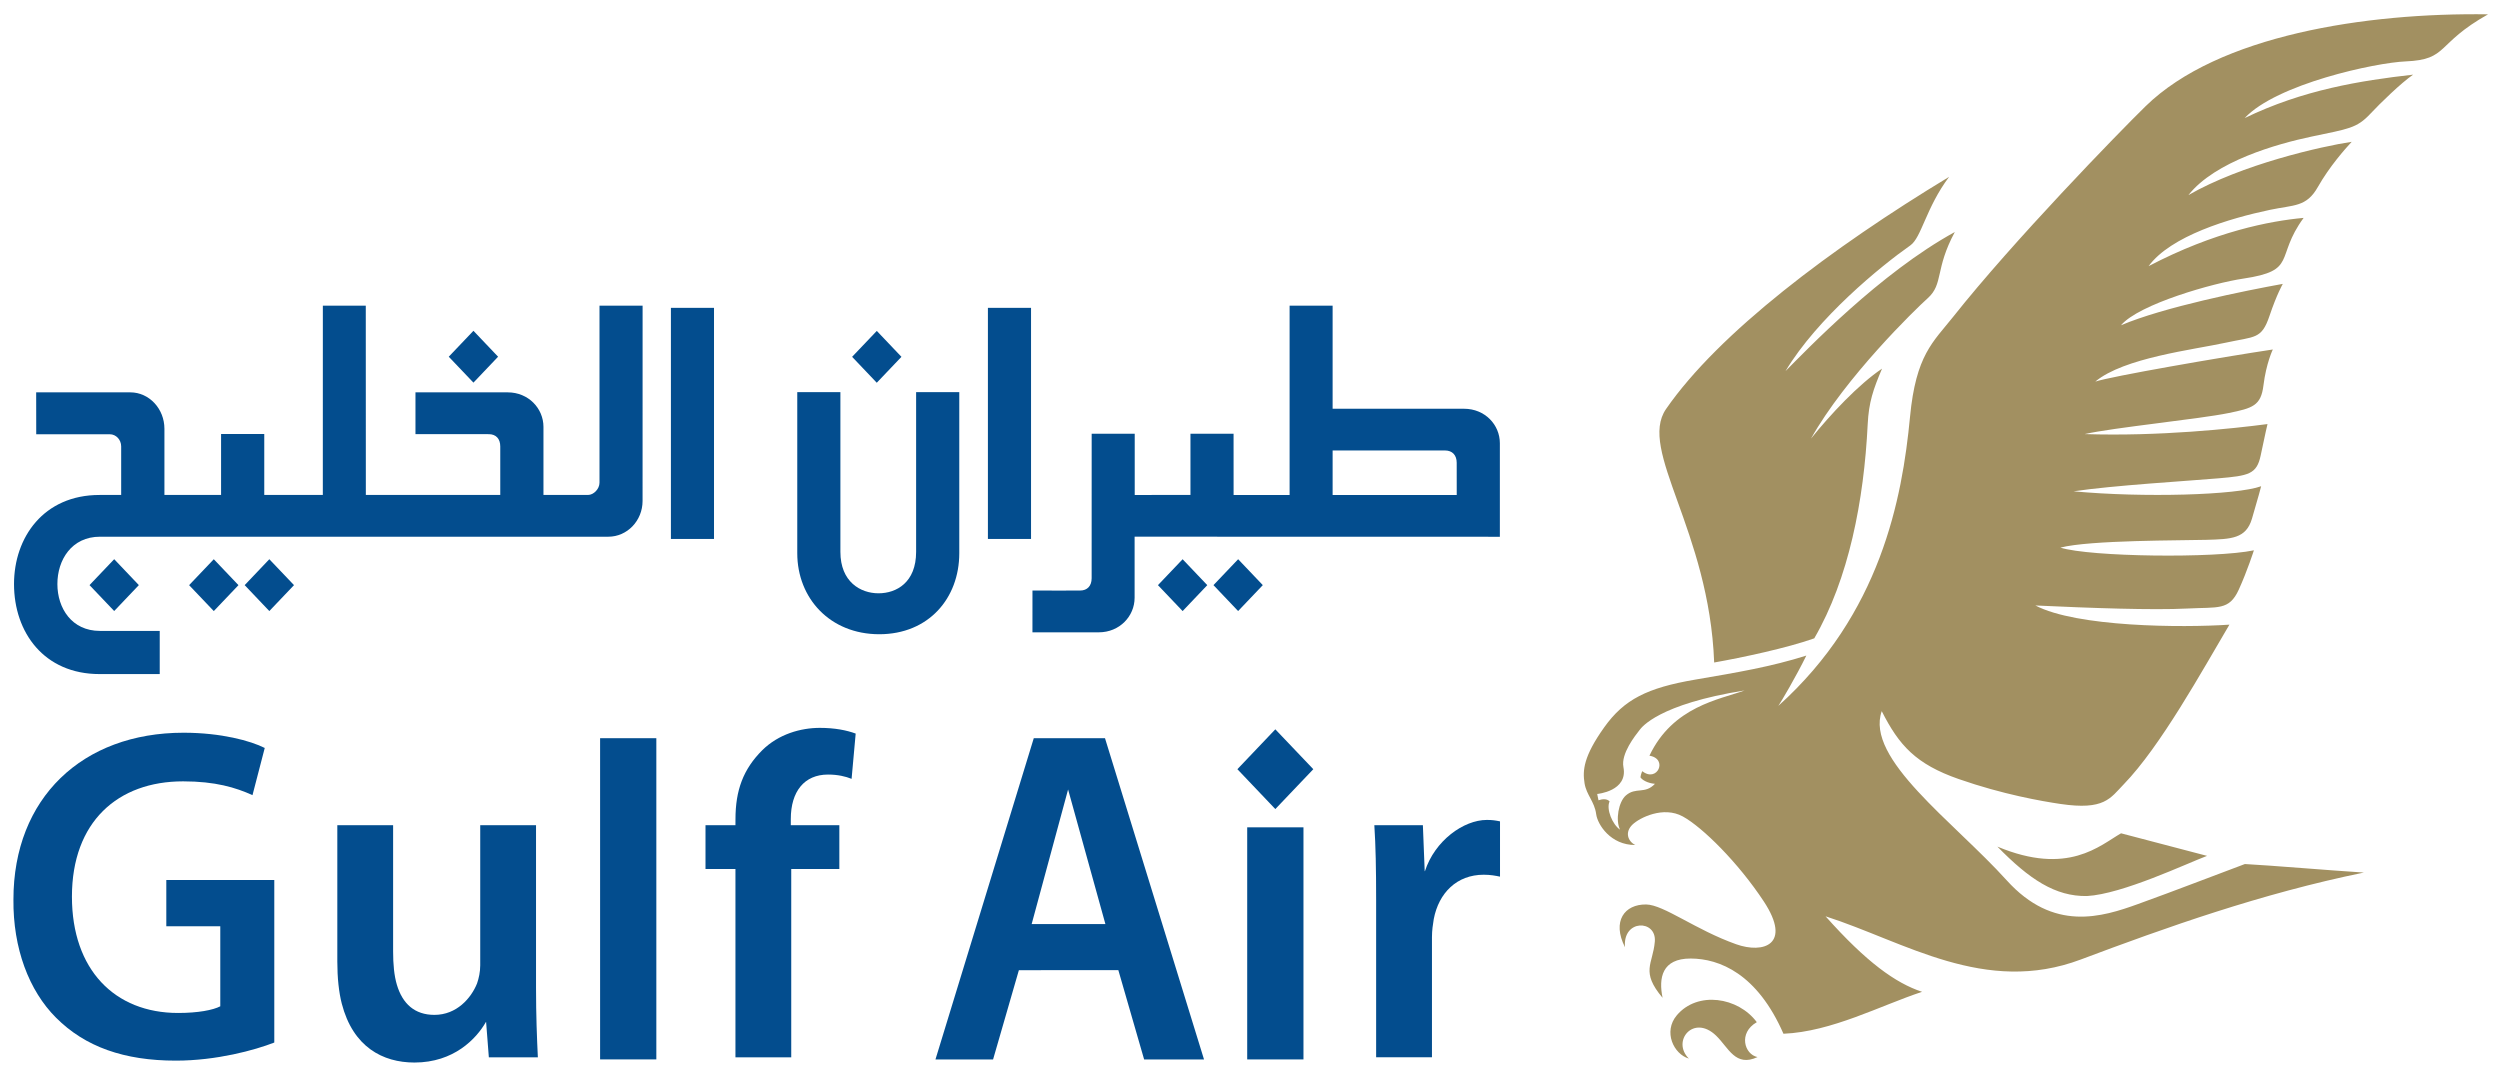
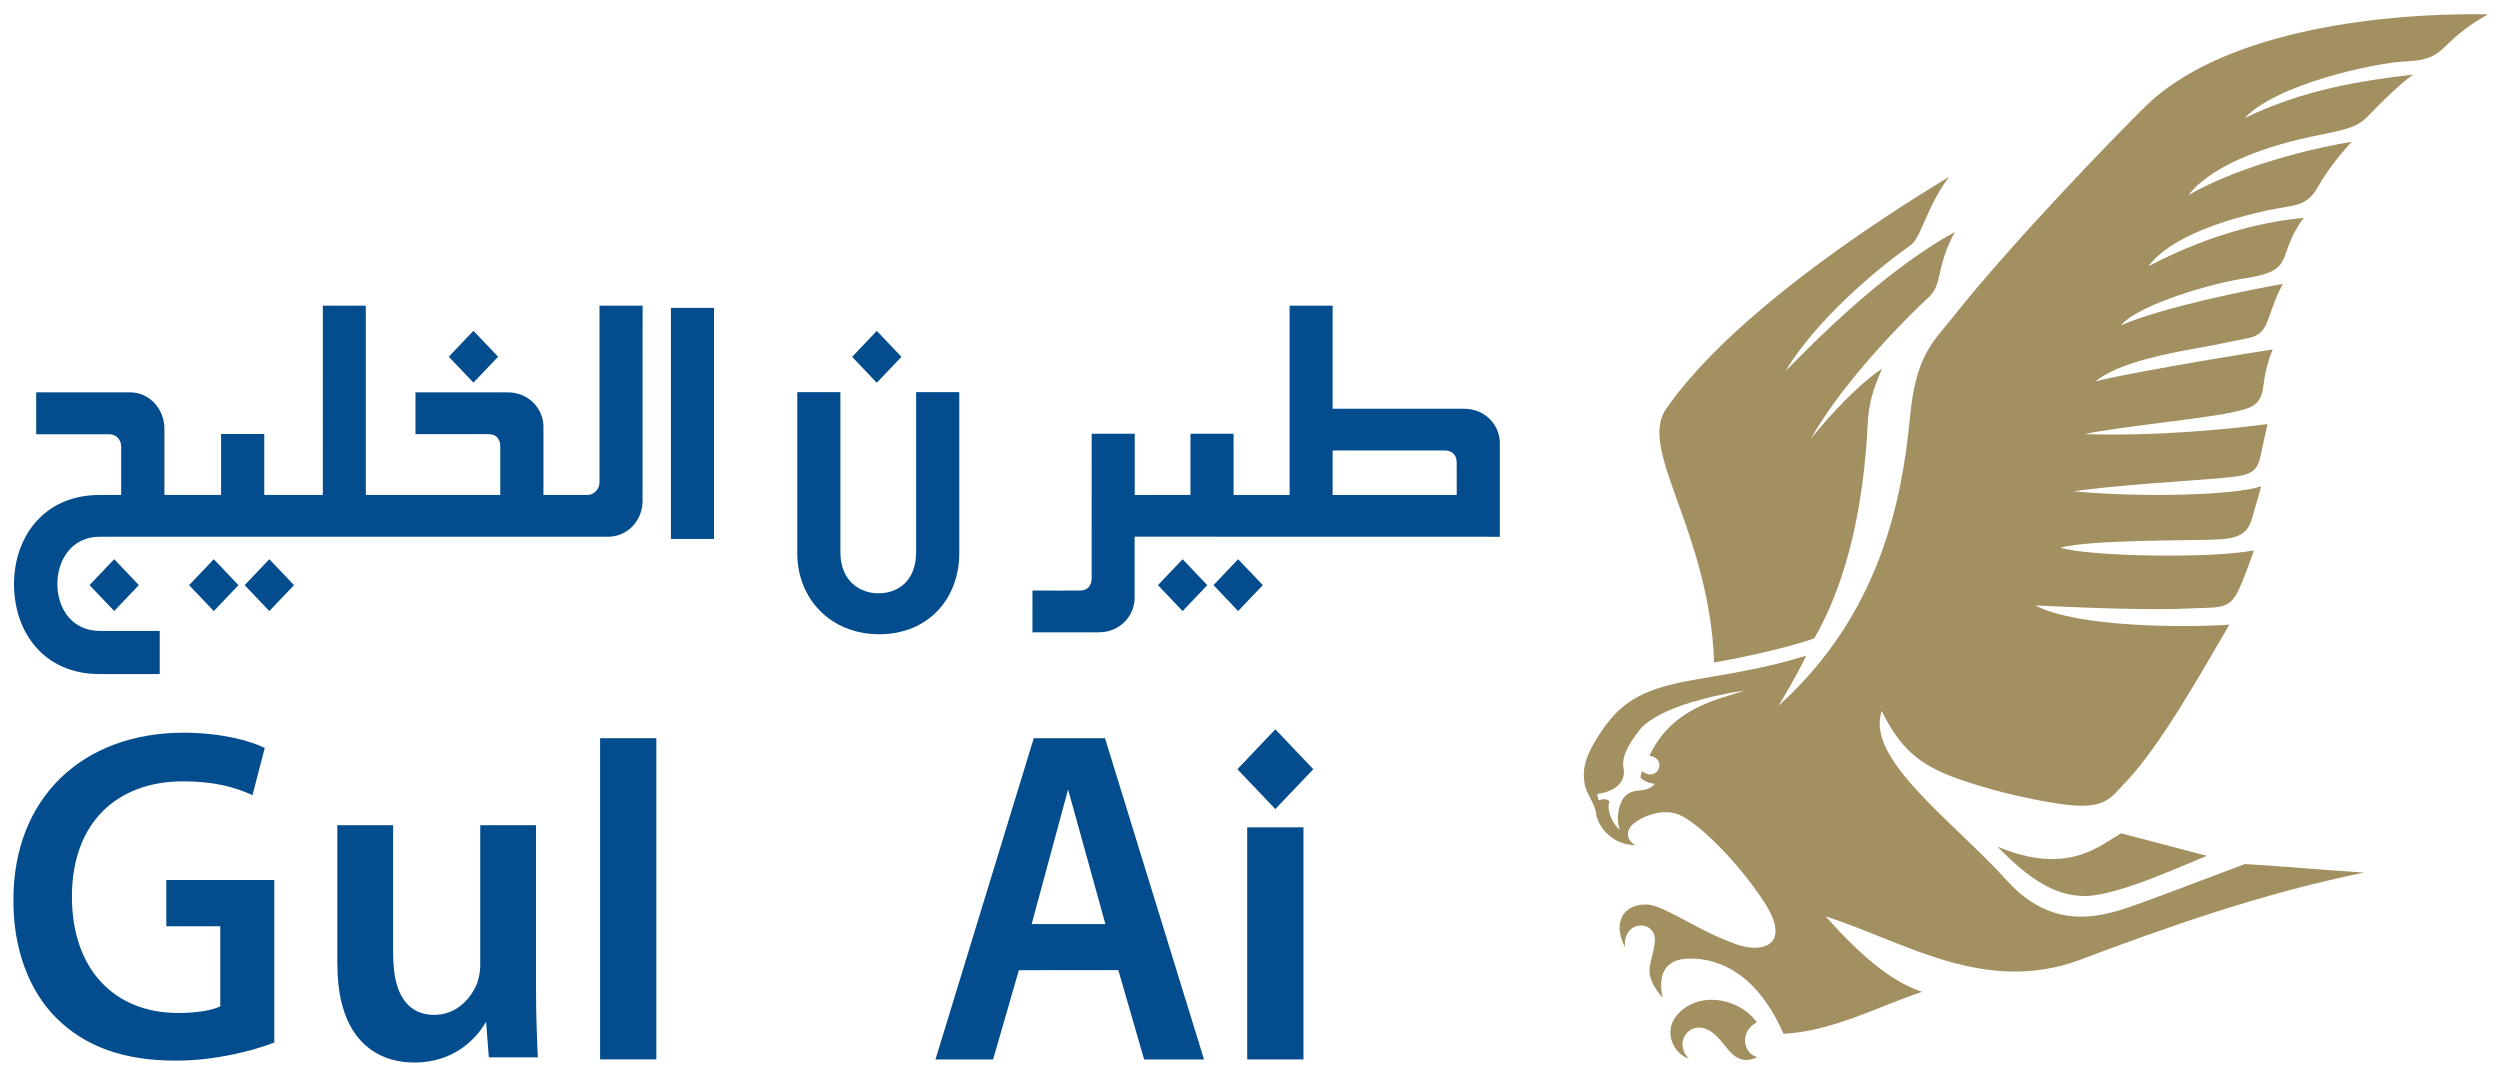
<svg xmlns="http://www.w3.org/2000/svg" xmlns:ns1="http://www.inkscape.org/namespaces/inkscape" xmlns:ns2="http://sodipodi.sourceforge.net/DTD/sodipodi-0.dtd" width="295.5" height="127.27" id="svg4258" version="1.1" ns1:version="0.47 r22583" ns2:docname="New document 3">
  <defs id="defs4260">
    <ns1:perspective ns2:type="inkscape:persp3d" ns1:vp_x="0 : 526.18109 : 1" ns1:vp_y="0 : 1000 : 0" ns1:vp_z="744.09448 : 526.18109 : 1" ns1:persp3d-origin="372.04724 : 350.78739 : 1" id="perspective4266" />
    <ns1:perspective id="perspective4195" ns1:persp3d-origin="0.5 : 0.33333333 : 1" ns1:vp_z="1 : 0.5 : 1" ns1:vp_y="0 : 1000 : 0" ns1:vp_x="0 : 0.5 : 1" ns2:type="inkscape:persp3d" />
    <clipPath clipPathUnits="userSpaceOnUse" id="clipPath82">
      <path d="m 0,0 512.787,0 0,708.661 L 0,708.661 0,0 z" id="path84" />
    </clipPath>
    <clipPath clipPathUnits="userSpaceOnUse" id="clipPath100">
-       <path d="m 0,0 512.787,0 0,708.661 L 0,708.661 0,0 z" id="path102" />
-     </clipPath>
+       </clipPath>
    <clipPath clipPathUnits="userSpaceOnUse" id="clipPath118">
-       <path d="m 0,0 512.787,0 0,708.661 L 0,708.661 0,0 z" id="path120" />
+       <path d="m 0,0 512.787,0 0,708.661 z" id="path120" />
    </clipPath>
    <clipPath clipPathUnits="userSpaceOnUse" id="clipPath134">
      <path d="m 0,0 512.787,0 0,708.661 L 0,708.661 0,0 z" id="path136" />
    </clipPath>
    <clipPath clipPathUnits="userSpaceOnUse" id="clipPath148">
      <path d="m 0,0 512.787,0 0,708.661 L 0,708.661 0,0 z" id="path150" />
    </clipPath>
  </defs>
  <ns2:namedview id="base" pagecolor="#ffffff" bordercolor="#666666" borderopacity="1.0" ns1:pageopacity="0.0" ns1:pageshadow="2" ns1:zoom="2.8" ns1:cx="99.555866" ns1:cy="61.736225" ns1:document-units="px" ns1:current-layer="layer1" showgrid="false" showguides="true" ns1:guide-bbox="true" ns1:window-width="1280" ns1:window-height="750" ns1:window-x="-8" ns1:window-y="-8" ns1:window-maximized="1" />
  <g ns1:label="Layer 1" ns1:groupmode="layer" id="layer1" transform="translate(-304.471,-396.008)">
    <g id="g4441" style="fill:#034d8e;fill-opacity:1">
      <g transform="matrix(3.473,0,0,-3.473,-1142.79,2840.411)" id="g78" style="fill:#034d8e;fill-opacity:1">
        <g clip-path="url(#clipPath82)" id="g80" style="fill:#034d8e;fill-opacity:1">
          <g transform="translate(422.378,672.307)" id="g86" style="fill:#034d8e;fill-opacity:1">
            <path id="path88" style="fill:#034d8e;fill-opacity:1;fill-rule:nonzero;stroke:none" d="m 0,0 1.837,0 0,-2.725 C 1.59,-2.854 1.081,-2.952 0.401,-2.952 c -2.161,0 -3.613,1.477 -3.613,3.958 0,2.547 1.56,3.925 3.783,3.925 1.096,0 1.791,-0.21 2.362,-0.47 L 3.35,6.067 C 2.871,6.31 1.868,6.586 0.586,6.586 c -3.442,0 -5.789,-2.222 -5.789,-5.677 -0.016,-1.655 0.525,-3.099 1.451,-4.023 0.988,-0.99 2.316,-1.46 4.076,-1.46 1.389,0 2.686,0.357 3.351,0.616 l 0,5.532 L 0,1.574 0,0 z" />
          </g>
          <g transform="translate(434.961,675.746)" id="g90" style="fill:#034d8e;fill-opacity:1">
            <path id="path92" style="fill:#034d8e;fill-opacity:1;fill-rule:nonzero;stroke:none" d="m 0,0 -1.899,0 0,-4.769 c 0,-0.227 -0.047,-0.438 -0.108,-0.616 -0.201,-0.503 -0.695,-1.071 -1.451,-1.071 -0.673,0 -1.086,0.379 -1.278,1.025 -0.093,0.312 -0.128,0.699 -0.128,1.132 l 0,4.299 -1.899,0 0,-4.64 c 0,-0.555 0.053,-1.051 0.152,-1.434 0.382,-1.475 1.395,-2.004 2.473,-2.004 1.343,0 2.108,0.811 2.432,1.379 l 0.007,0 0.093,-1.201 1.668,0 C 0.031,-7.251 0,-6.472 0,-5.531 L 0,0 z" />
          </g>
        </g>
      </g>
      <path id="path94" style="fill:#034d8e;fill-opacity:1;fill-rule:nonzero;stroke:none" d="m 375.403,521.229 6.647,0 0,-37.966 -6.647,0 0,37.966 z" />
      <g transform="matrix(3.473,0,0,-3.473,-1142.79,2840.411)" id="g96" style="fill:#034d8e;fill-opacity:1">
        <g clip-path="url(#clipPath100)" id="g98" style="fill:#034d8e;fill-opacity:1">
          <g transform="translate(442.659,678.296)" id="g104" style="fill:#034d8e;fill-opacity:1">
            <path id="path106" style="fill:#034d8e;fill-opacity:1;fill-rule:nonzero;stroke:none" d="m 0,0 c -0.648,-0.648 -0.91,-1.364 -0.91,-2.347 l -0.001,-0.203 -1.019,0 0,-1.492 1.019,0 0,-6.408 1.899,0 0,6.408 1.637,0 0,1.492 -1.652,0 0,0.21 c 0,0.939 0.461,1.513 1.266,1.513 0.339,0 0.602,-0.065 0.803,-0.146 L 3.181,0.568 C 2.872,0.682 2.47,0.762 1.961,0.762 1.312,0.762 0.556,0.551 0,0" />
          </g>
        </g>
      </g>
      <g transform="matrix(3.473,0,0,-3.473,426.663,483.264)" id="g108" style="fill:#034d8e;fill-opacity:1">
        <path id="path110" style="fill:#034d8e;fill-opacity:1;fill-rule:nonzero;stroke:none" d="m 0,0 -3.346,-10.933 1.961,0 0.878,3.038 3.385,0.002 0.878,-3.04 2.038,0 L 2.424,0 0,0 z m -0.072,-6.326 1.24,4.581 1.27,-4.581 -2.51,0 z" />
      </g>
      <path id="path112" style="fill:#034d8e;fill-opacity:1;fill-rule:nonzero;stroke:none" d="m 451.891,521.232 6.65,0 0,-27.434 -6.65,0 0,27.434 z" />
      <g transform="matrix(3.473,0,0,-3.473,-1142.79,2840.411)" id="g114" style="fill:#034d8e;fill-opacity:1">
        <g clip-path="url(#clipPath118)" id="g116" style="fill:#034d8e;fill-opacity:1">
          <g transform="translate(467.321,675.925)" id="g122" style="fill:#034d8e;fill-opacity:1">
            <path id="path124" style="fill:#034d8e;fill-opacity:1;fill-rule:nonzero;stroke:none" d="m 0,0 c -0.791,0 -1.772,-0.706 -2.107,-1.744 l -0.008,10e-4 -0.062,1.564 -1.652,0 c 0.046,-0.713 0.061,-1.476 0.061,-2.546 l 0,-5.353 1.9,0 0,4.087 c 0,0.227 0.031,0.438 0.061,0.616 0.17,0.893 0.788,1.51 1.699,1.51 0.232,0 0.401,-0.033 0.556,-0.065 l 0,1.881 C 0.293,-0.017 0.185,0 0,0" />
          </g>
        </g>
      </g>
      <g transform="matrix(3.473,0,0,-3.473,450.73,486.927)" id="g126" style="fill:#034d8e;fill-opacity:1">
        <path id="path128" style="fill:#034d8e;fill-opacity:1;fill-rule:nonzero;stroke:none" d="M 0,0 1.291,-1.357 2.584,0 1.291,1.357 0,0 z" />
      </g>
      <g transform="matrix(3.473,0,0,-3.473,-1142.79,2840.411)" id="g130" style="fill:#034d8e;fill-opacity:1">
        <g clip-path="url(#clipPath134)" id="g132" style="fill:#034d8e;fill-opacity:1">
          <g transform="translate(420.106,680.889)" id="g138" style="fill:#034d8e;fill-opacity:1">
            <path id="path140" style="fill:#034d8e;fill-opacity:1;fill-rule:nonzero;stroke:none" d="m 0,0 2.048,0 0,1.469 -2.034,0 c -0.965,0 -1.448,0.777 -1.449,1.592 -0.002,0.82 0.482,1.614 1.449,1.614 l 17.302,0 c 0.641,0 1.164,0.542 1.165,1.216 l 10e-4,6.647 -1.467,0 0,-6.026 c 0,-0.21 -0.197,-0.416 -0.392,-0.416 l -1.515,0 0,2.317 c 0,0.627 -0.51,1.175 -1.216,1.175 l -3.14,0 0,-1.422 c 0.296,0.004 2.321,-0.001 2.495,-0.001 0.248,0 0.391,-0.159 0.391,-0.417 0,-0.092 0,-1.652 0,-1.652 l -4.575,0 -0.002,6.442 -1.461,0 -10e-4,-6.441 -1.993,0 0,2.074 -1.47,0 0,-2.074 -1.928,0 0,2.251 c 0,0.684 -0.522,1.24 -1.159,1.24 l -3.206,0 0.002,-1.426 2.504,0 c 0.212,0 0.387,-0.185 0.387,-0.413 l 0,-1.653 -0.736,0 C -1.905,6.096 -2.911,4.651 -2.911,3.063 -2.911,1.417 -1.889,0 0,0" />
          </g>
        </g>
      </g>
-       <path id="path142" style="fill:#034d8e;fill-opacity:1;fill-rule:nonzero;stroke:none" d="m 426.34,432.396 -5.098,0 0,27.316 5.098,0 0,-27.316 z" />
      <g transform="matrix(3.473,0,0,-3.473,-1142.79,2840.411)" id="g144" style="fill:#034d8e;fill-opacity:1">
        <g clip-path="url(#clipPath148)" id="g146" style="fill:#034d8e;fill-opacity:1">
          <g transform="translate(454.115,682.31)" id="g152" style="fill:#034d8e;fill-opacity:1">
            <path id="path154" style="fill:#034d8e;fill-opacity:1;fill-rule:nonzero;stroke:none" d="m 0,0 c 0.707,0 1.218,0.549 1.218,1.176 l 0,2.079 12.431,-0.003 0,3.183 c 0,0.627 -0.505,1.174 -1.22,1.174 -0.319,0 -4.472,0.001 -4.472,0.001 l 0,3.508 -1.464,0 0,-6.444 -1.906,0 -10e-4,2.084 -1.467,0 0,-2.082 -1.897,-0.002 0,2.084 -1.465,0 c 0,0 -0.001,-4.685 -0.001,-4.918 0,-0.258 -0.145,-0.418 -0.393,-0.418 -0.175,0 -1.325,-0.005 -1.621,0.001 L -2.259,0 0,0 z m 7.957,6.189 c 0,0 3.653,0 3.827,0 0.248,0 0.396,-0.16 0.396,-0.418 0,-0.155 10e-4,-1.097 10e-4,-1.097 l -4.224,0 0,1.515 z" />
          </g>
          <g transform="translate(449.366,685.003)" id="g156" style="fill:#034d8e;fill-opacity:1">
            <path id="path158" style="fill:#034d8e;fill-opacity:1;fill-rule:nonzero;stroke:none" d="m 0,0 0,5.482 -1.469,0 0,-5.438 c 0,-1.039 -0.668,-1.409 -1.28,-1.409 -0.612,0 -1.297,0.389 -1.297,1.409 l 0,5.438 -1.468,0 0,-5.482 c 0,-1.536 1.117,-2.758 2.792,-2.758 C -1.047,-2.758 0,-1.536 0,0" />
          </g>
        </g>
      </g>
      <path id="path160" style="fill:#034d8e;fill-opacity:1;fill-rule:nonzero;stroke:none" d="m 388.867,432.396 -5.094,0 0,27.316 5.094,0 0,-27.316 z" />
      <g transform="matrix(3.473,0,0,-3.473,453.734,465.171)" id="g162" style="fill:#034d8e;fill-opacity:1">
        <path id="path164" style="fill:#034d8e;fill-opacity:1;fill-rule:nonzero;stroke:none" d="M 0,0 -0.839,0.882 -1.679,0 -0.84,-0.882 0,0 z" />
      </g>
      <g transform="matrix(3.473,0,0,-3.473,441.34,465.173)" id="g166" style="fill:#034d8e;fill-opacity:1">
        <path id="path168" style="fill:#034d8e;fill-opacity:1;fill-rule:nonzero;stroke:none" d="M 0,0 0.84,-0.882 1.679,0 0.84,0.882 0,0 z" />
      </g>
      <g transform="matrix(3.473,0,0,-3.473,333.391,465.171)" id="g170" style="fill:#034d8e;fill-opacity:1">
        <path id="path172" style="fill:#034d8e;fill-opacity:1;fill-rule:nonzero;stroke:none" d="M 0,0 0.839,-0.882 1.679,0 0.839,0.882 0,0 z" />
      </g>
      <g transform="matrix(3.473,0,0,-3.473,329.741,468.236)" id="g174" style="fill:#034d8e;fill-opacity:1">
        <path id="path176" style="fill:#034d8e;fill-opacity:1;fill-rule:nonzero;stroke:none" d="M 0,0 0.84,0.882 0,1.764 -0.84,0.882 0,0 z" />
      </g>
      <g transform="matrix(3.473,0,0,-3.473,317.969,468.231)" id="g178" style="fill:#034d8e;fill-opacity:1">
        <path id="path180" style="fill:#034d8e;fill-opacity:1;fill-rule:nonzero;stroke:none" d="M 0,0 0.839,0.882 0,1.764 -0.84,0.882 0,0 z" />
      </g>
      <g transform="matrix(3.473,0,0,-3.473,363.345,438.172)" id="g182" style="fill:#034d8e;fill-opacity:1">
        <path id="path184" style="fill:#034d8e;fill-opacity:1;fill-rule:nonzero;stroke:none" d="M 0,0 -0.839,0.882 -1.679,0 -0.839,-0.882 0,0 z" />
      </g>
      <g transform="matrix(3.473,0,0,-3.473,411.022,438.185)" id="g186" style="fill:#034d8e;fill-opacity:1">
        <path id="path188" style="fill:#034d8e;fill-opacity:1;fill-rule:nonzero;stroke:none" d="M 0,0 -0.839,0.882 -1.679,0 -0.84,-0.882 0,0 z" />
      </g>
    </g>
    <g id="g198" transform="matrix(3.473,0,0,-3.473,518.915,471.461)" style="fill:#a29061;fill-opacity:1">
      <path d="m 0,0 c -0.937,-0.332 -2.452,-0.653 -3.406,-0.822 -0.168,4.504 -2.605,7.229 -1.638,8.627 1.789,2.587 5.627,5.48 9.634,7.902 C 3.8,14.654 3.653,13.642 3.268,13.372 2.262,12.666 0.109,10.908 -0.978,9.096 -0.264,9.812 2.245,12.439 4.784,13.829 4.1,12.557 4.404,12.064 3.862,11.576 3.428,11.187 1.062,8.885 -0.11,6.8 0.55,7.619 1.502,8.639 2.307,9.179 2.008,8.474 1.856,8.04 1.819,7.286 1.692,4.687 1.173,2.02 0,0 m -1.955,-13.063 c -0.633,0.855 -2.017,1.07 -2.722,0.235 -0.474,-0.561 -0.104,-1.326 0.41,-1.474 -0.6,0.595 0.16,1.521 0.927,0.78 0.426,-0.411 0.656,-1.081 1.409,-0.729 -0.446,0.09 -0.663,0.822 -0.024,1.188 m 12.397,6.428 C 9.72,-7.047 8.638,-8.093 6.233,-7.088 c 1.086,-1.11 1.97,-1.701 3.049,-1.682 1.203,0.064 3.402,1.111 4.087,1.367 l -2.927,0.768 z M -0.269,-0.586 C -1.468,-0.967 -2.626,-1.161 -4.054,-1.405 -5.683,-1.684 -6.47,-2.076 -7.148,-3.028 -7.849,-4.012 -7.89,-4.49 -7.817,-4.936 c 0.065,-0.397 0.339,-0.619 0.395,-1.046 0.046,-0.357 0.496,-1.058 1.331,-1.051 -0.247,0.121 -0.368,0.43 -0.097,0.693 0.24,0.233 1.051,0.643 1.715,0.278 0.67,-0.368 1.883,-1.567 2.757,-2.893 0.966,-1.468 -0.014,-1.787 -0.944,-1.455 -1.385,0.493 -2.463,1.345 -3.062,1.353 -0.732,0.009 -1.17,-0.565 -0.719,-1.456 -0.086,0.961 1.079,0.947 1.015,0.193 -0.066,-0.776 -0.495,-1.012 0.264,-1.914 -0.14,0.677 -0.022,1.34 0.957,1.337 0.98,-0.003 2.265,-0.517 3.157,-2.56 1.644,0.069 3.297,0.959 4.718,1.427 -0.905,0.298 -1.896,1.011 -3.285,2.57 2.701,-0.867 5.423,-2.698 8.69,-1.469 2.893,1.087 6.139,2.245 9.631,2.958 -1.128,0.07 -3.196,0.246 -4.05,0.29 -1.166,-0.435 -2.29,-0.875 -3.63,-1.359 -1.236,-0.447 -2.88,-0.962 -4.477,0.806 -1.811,2.004 -4.824,4.136 -4.252,5.756 0.589,-1.165 1.161,-1.802 2.621,-2.311 1.504,-0.524 2.819,-0.752 3.459,-0.847 1.5,-0.222 1.697,0.194 2.154,0.666 1.257,1.296 2.67,3.865 3.599,5.436 C 12.502,0.357 8.93,0.383 7.526,1.119 9.41,1.031 11.528,0.955 12.697,1.015 13.749,1.07 14.12,0.94 14.448,1.657 c 0.29,0.636 0.515,1.339 0.515,1.339 -1.33,-0.277 -5.571,-0.225 -6.586,0.092 1.005,0.261 4.138,0.24 4.973,0.265 0.835,0.025 1.345,0.034 1.547,0.719 0.204,0.685 0.313,1.105 0.313,1.105 -0.834,-0.302 -3.987,-0.396 -6.385,-0.173 1.324,0.201 3.954,0.357 4.929,0.442 1.026,0.088 1.305,0.137 1.439,0.775 0.151,0.729 0.233,1.072 0.233,1.072 -1.178,-0.155 -3.691,-0.424 -6.222,-0.341 0.966,0.22 3.909,0.512 4.898,0.716 0.816,0.167 1.101,0.246 1.186,0.94 0.093,0.757 0.319,1.223 0.319,1.223 -1.749,-0.261 -5.535,-0.92 -6.042,-1.093 0.969,0.811 3.341,1.085 4.427,1.322 1.014,0.222 1.231,0.108 1.504,0.92 0.248,0.736 0.451,1.084 0.451,1.084 -1.273,-0.23 -4.057,-0.791 -5.508,-1.409 0.617,0.725 3.155,1.439 4.155,1.587 1.872,0.277 1.069,0.711 2.062,2.068 -1.14,-0.104 -3.023,-0.463 -5.277,-1.643 0.754,1.029 2.746,1.625 4.138,1.918 0.814,0.172 1.234,0.087 1.624,0.778 0.391,0.69 0.919,1.286 1.15,1.536 -1.019,-0.152 -3.742,-0.767 -5.556,-1.813 0.909,1.152 3.018,1.743 4.192,1.991 1.257,0.265 1.534,0.28 1.998,0.775 0.343,0.366 1.038,1.042 1.457,1.333 -1.791,-0.204 -3.742,-0.514 -5.734,-1.479 1.087,1.162 4.451,1.887 5.484,1.93 1.465,0.062 1.004,0.594 2.801,1.602 C 18.774,21.299 13.748,20.525 11.277,18.11 10.341,17.195 6.759,13.506 4.736,10.953 4.042,10.08 3.46,9.649 3.259,7.533 2.994,4.741 2.252,0.826 -1.222,-2.298 c 0.1,0.146 0.607,1.005 0.953,1.712 m -5.34,-3.408 c 0.647,-0.105 0.264,-0.931 -0.244,-0.526 0,0 -0.046,-0.091 -0.062,-0.209 0.054,-0.088 0.243,-0.201 0.493,-0.222 -0.342,-0.364 -0.647,-0.099 -0.988,-0.395 -0.249,-0.214 -0.362,-0.839 -0.199,-1.165 -0.265,0.18 -0.477,0.707 -0.356,0.961 -0.091,0.102 -0.253,0.082 -0.378,0.039 l -0.044,0.215 c 0,0 1.053,0.094 0.893,0.914 -0.09,0.459 0.402,1.073 0.552,1.266 0.068,0.087 0.64,0.876 3.572,1.343 -0.853,-0.31 -2.442,-0.541 -3.239,-2.221" style="fill:#a29061;fill-opacity:1;fill-rule:nonzero;stroke:none" id="path200" />
    </g>
  </g>
</svg>